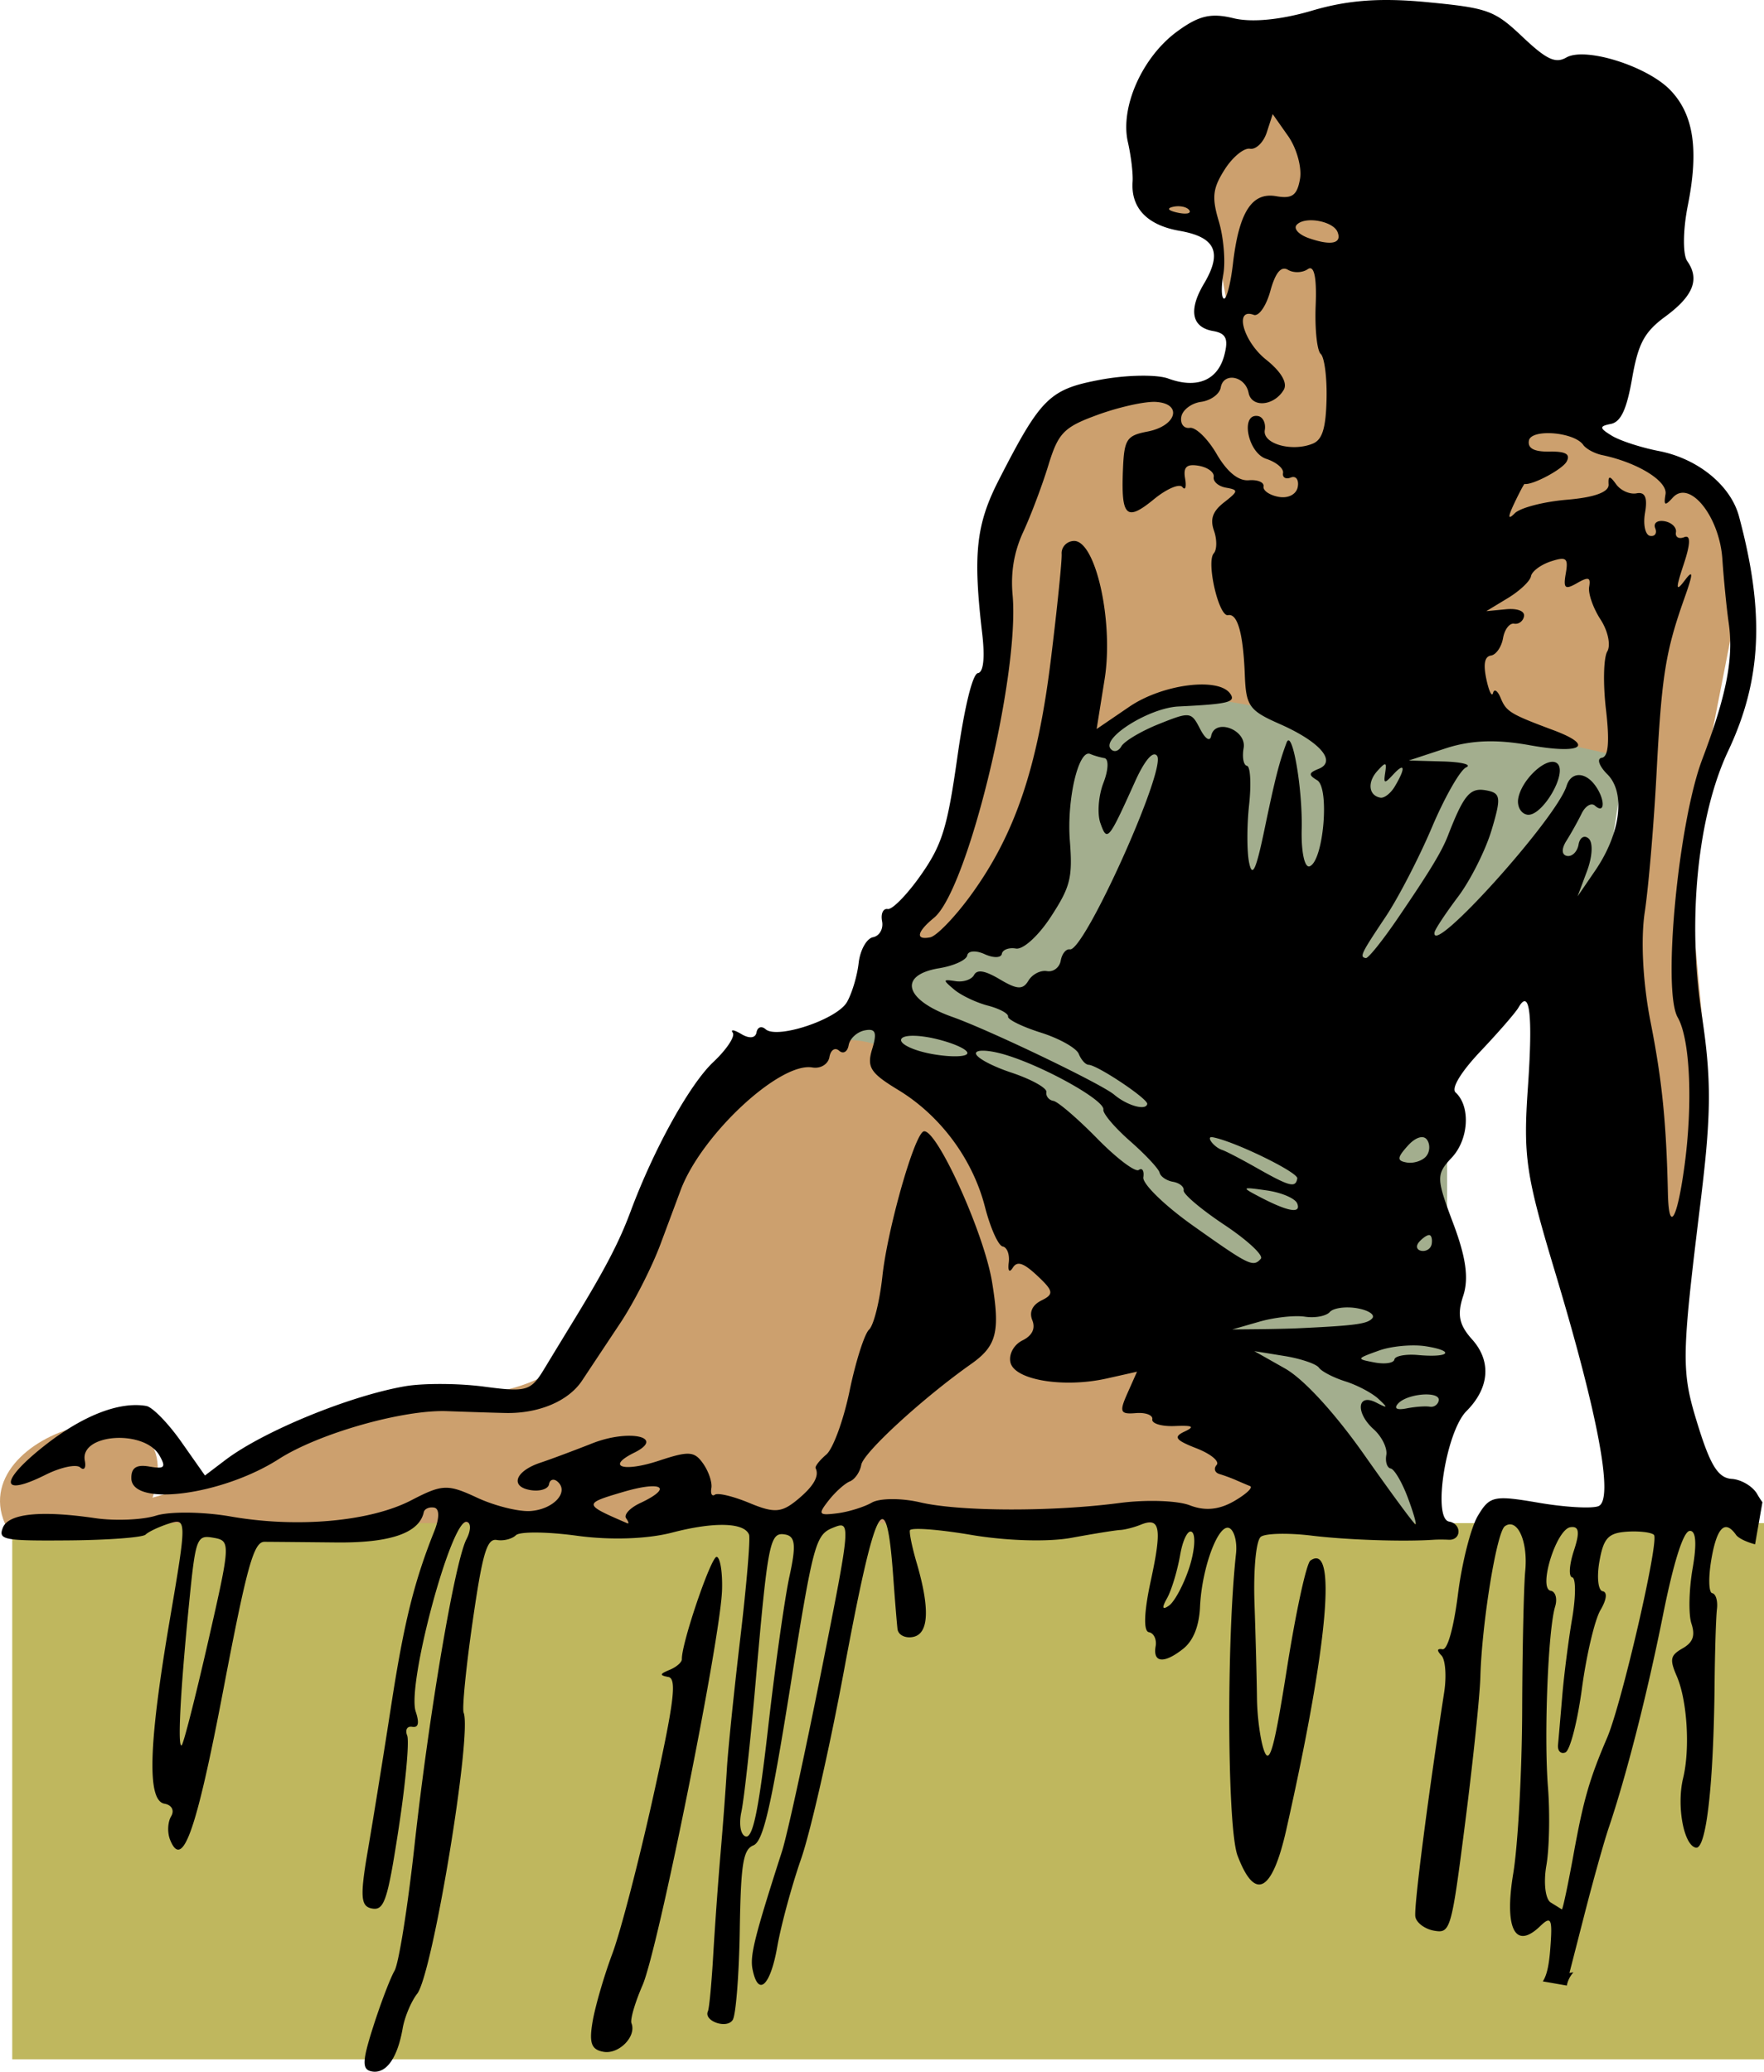
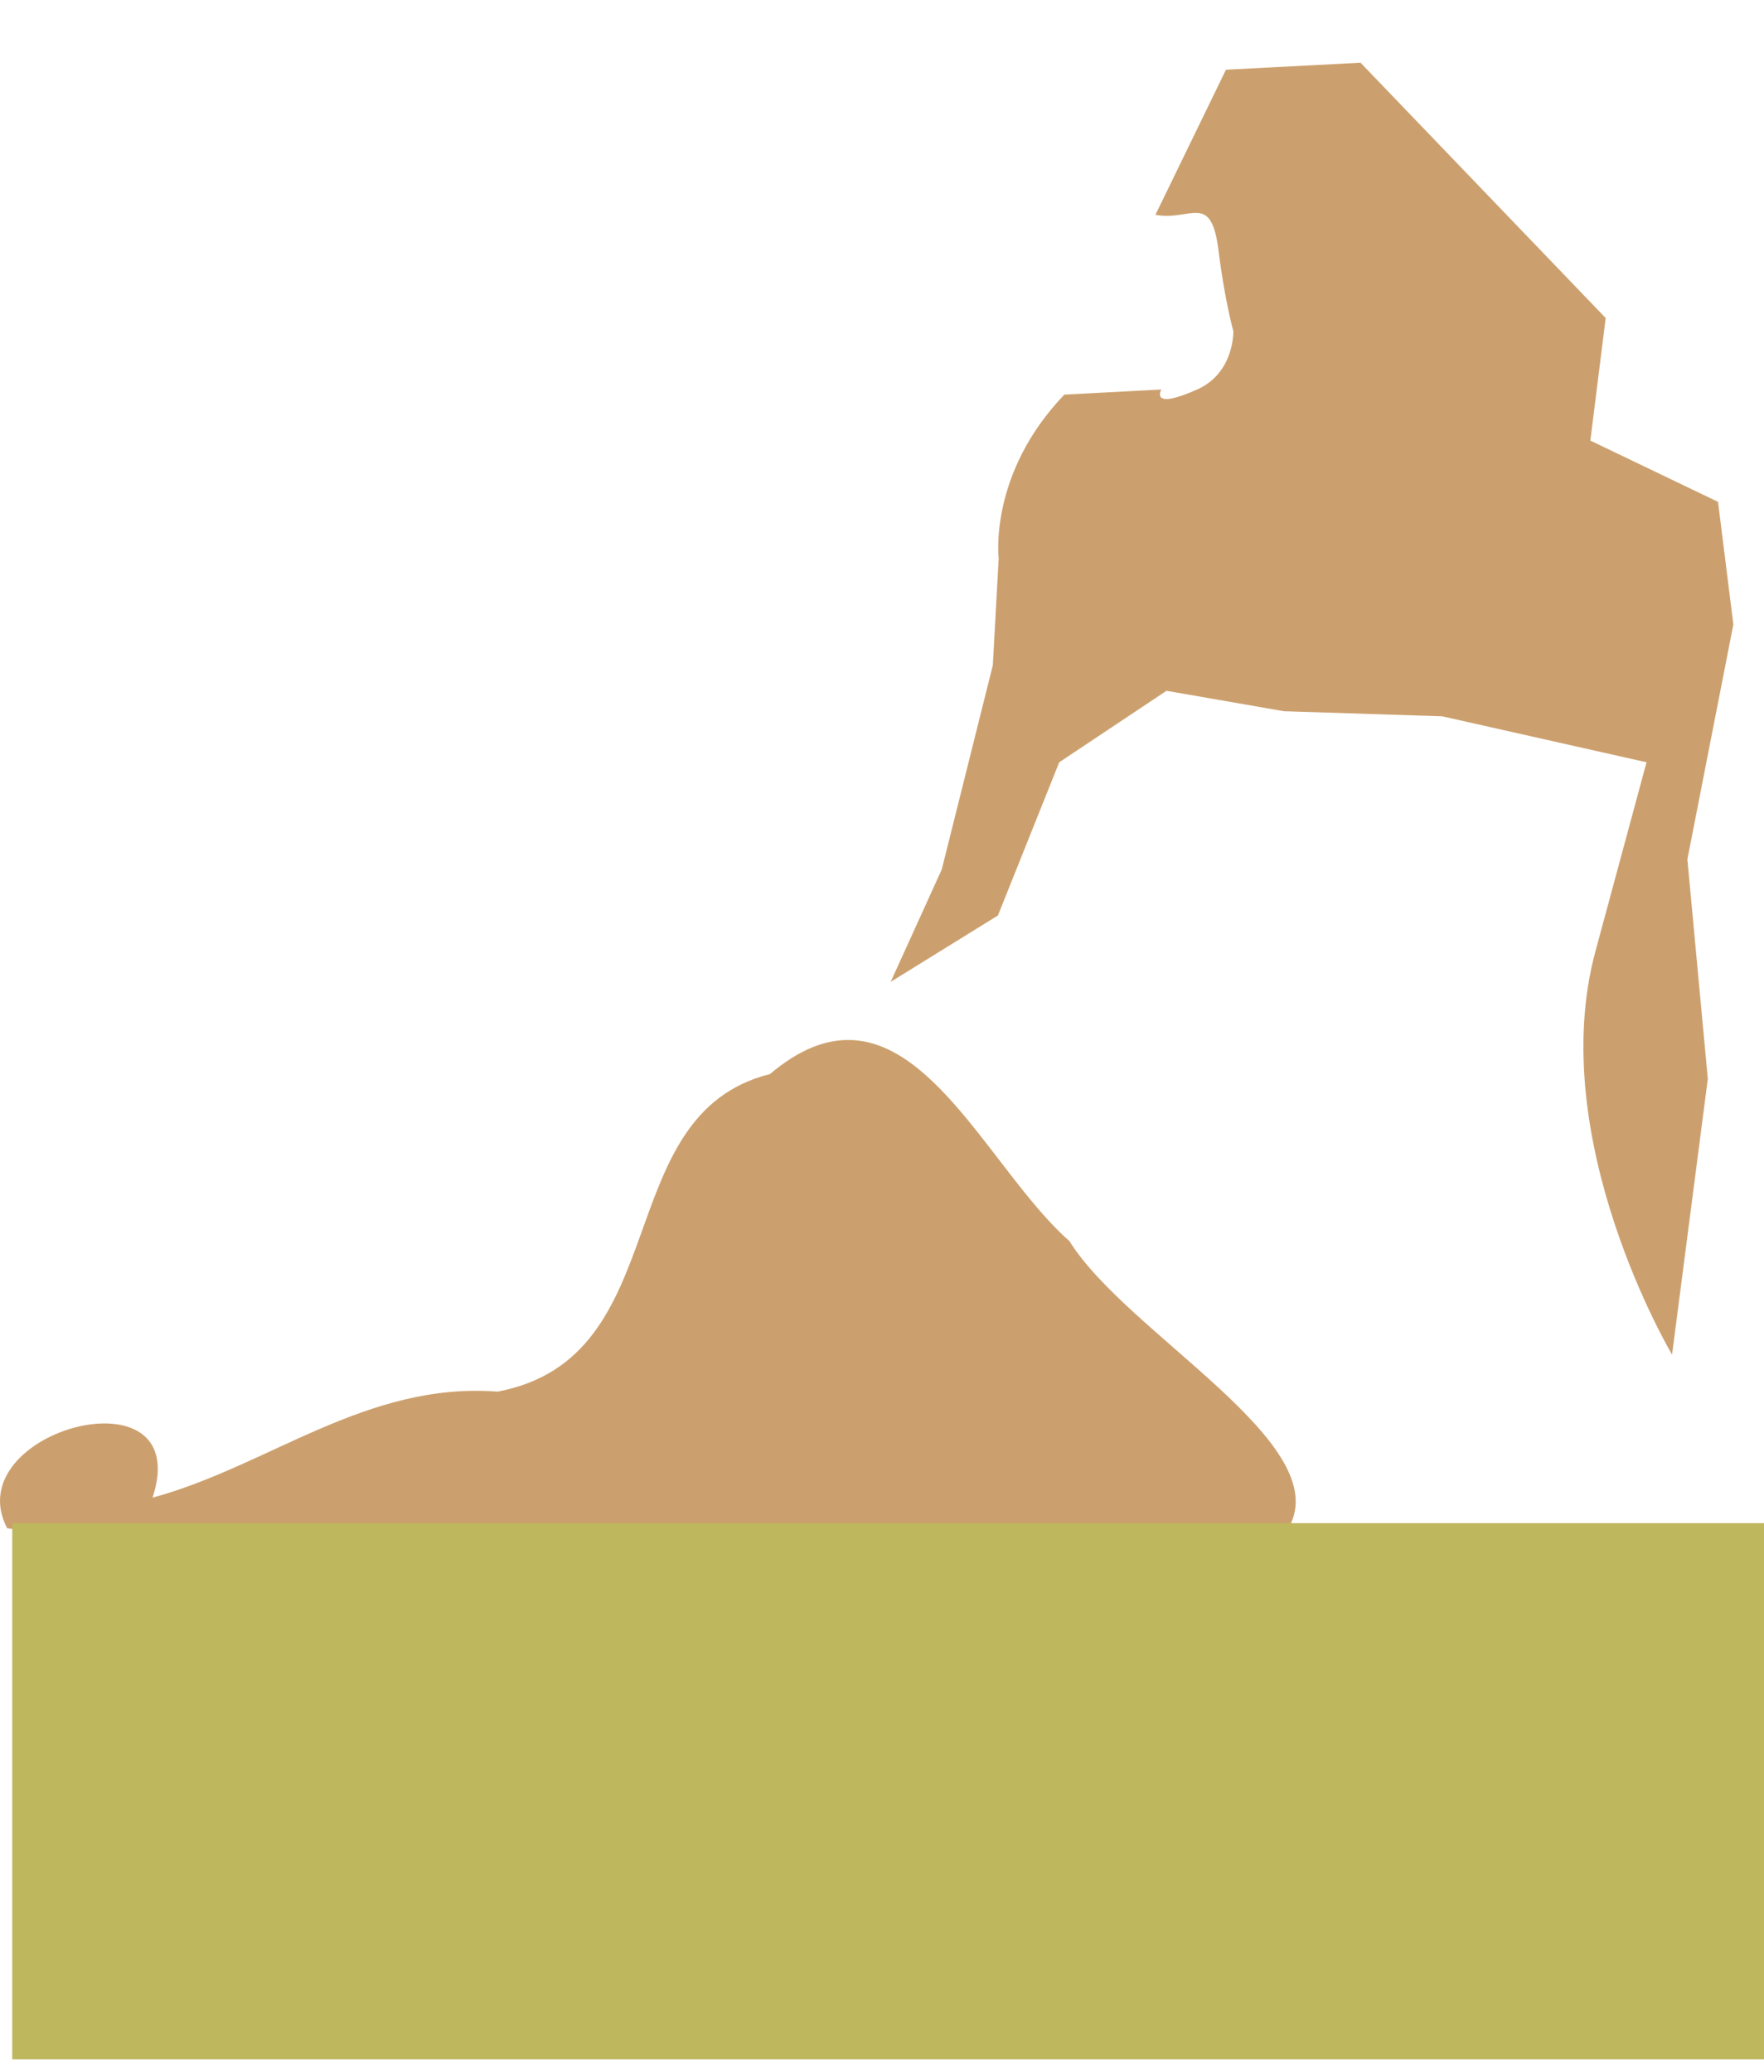
<svg xmlns="http://www.w3.org/2000/svg" xmlns:ns1="http://www.inkscape.org/namespaces/inkscape" xmlns:ns2="http://sodipodi.sourceforge.net/DTD/sodipodi-0.dtd" width="126.898mm" height="149.061mm" viewBox="0 0 449.639 528.168" id="svg17269" version="1.1" ns1:version="0.91 r13725" ns2:docname="model.svg">
  <defs id="defs17271" />
  <ns2:namedview id="base" pagecolor="#ffffff" bordercolor="#666666" borderopacity="1.0" ns1:pageopacity="0.0" ns1:pageshadow="2" ns1:zoom="0.65394027" ns1:cx="366.2467" ns1:cy="255.51927" ns1:document-units="px" ns1:current-layer="layer1" showgrid="false" fit-margin-top="0" fit-margin-left="0" fit-margin-right="0" fit-margin-bottom="0" ns1:window-width="1366" ns1:window-height="705" ns1:window-x="-8" ns1:window-y="-8" ns1:window-maximized="1" />
  <g ns1:label="Layer 1" ns1:groupmode="layer" id="layer1" transform="translate(-2124.147,-1559.968)">
-     <path style="fill:#a3ae8e;fill-opacity:1;fill-rule:evenodd;stroke:none;stroke-width:1px;stroke-linecap:butt;stroke-linejoin:miter;stroke-opacity:1" d="m 2334.738,1824.418 c 38.23,-30.584 18.35,-30.584 49.699,-37.465 l 22.938,-77.989 c 0,0 138.392,-29.055 133.04,24.467 -5.352,53.522 -7.646,34.407 -4.588,77.224 l -41.288,1.529 -1.529,41.288 0,27.526 3.823,32.113 -9.175,38.994 -42.817,-21.409 c 0,0 -67.284,-61.168 -110.102,-106.279 z" id="path18768" ns1:connector-curvature="0" ns2:nodetypes="cccscccccccc" />
    <path style="fill:#cca06e;fill-opacity:1;fill-rule:evenodd;stroke:none;stroke-width:1px;stroke-linecap:butt;stroke-linejoin:miter;stroke-opacity:1" d="m 1719.684,1291.998 -34.305,1.787 -17.977,36.992 c 9.028,1.691 14.207,-6.014 16.09,9.139 1.602,12.892 3.769,20.492 3.769,20.492 0,0 0.333,10.645 -9.234,14.906 -12.243,5.453 -9.113,0 -9.113,0 l -24.734,1.301 c -19.382,20.226 -16.733,41.731 -16.733,41.731 l -1.492,27.265 -13.02,52.072 -13.018,28.641 27.338,-16.924 15.623,-39.055 27.338,-18.225 29.941,5.207 40.355,1.301 52.072,11.717 -13.018,48.166 c -13.018,48.167 19.525,102.844 19.525,102.844 l 9.113,-70.297 -5.207,-55.978 11.717,-59.883 -3.906,-31.244 -32.545,-15.621 3.906,-31.244 z m -130.012,249.15 c -6.24,-0.173 -13.014,2.333 -20.527,8.684 -41.441,10.411 -23.501,72.306 -69.434,80.957 -33.454,-2.543 -58.266,18.963 -87.941,27.037 11.031,-33.503 -50.038,-17.178 -37.062,7.791 l 117.199,16.408 c 69.906,0.117 139.67,-11.597 209.481,-16.566 12.103,-21.396 -41.116,-49.284 -55.9,-73.029 -18.045,-15.879 -33.527,-50.665 -55.814,-51.281 z" transform="translate(751.26,283.958)" id="path18757" ns1:connector-curvature="0" ns2:nodetypes="cccscsccccccccccccsccccccccccccccccc" />
    <rect style="opacity:1;fill:#bfb75e;fill-opacity:1;fill-rule:evenodd;stroke:none;stroke-width:4.5;stroke-linecap:round;stroke-miterlimit:4;stroke-dasharray:none;stroke-opacity:1" id="rect18215" width="446.519" height="136.69" x="2127.268" y="1948.273" />
-     <path style="fill:#000000" d="m 2497.298,1561.582 c -2.448,-0.371 -5.466,-0.688 -9.356,-1.063 -11.893,-1.148 -20.254,-0.535 -29.32,2.149 -7.966,2.358 -15.415,3.083 -20.034,1.952 -5.779,-1.415 -8.873,-0.685 -14.441,3.41 -8.858,6.516 -14.534,19.293 -12.507,28.152 0.803,3.506 1.347,8.06 1.204,10.119 -0.46,6.698 3.727,11.075 11.968,12.512 9.186,1.602 10.972,5.487 6.208,13.507 -3.984,6.708 -3.138,11.083 2.33,12.036 3.313,0.578 3.968,1.978 2.877,6.157 -1.677,6.427 -6.989,8.643 -14.292,5.96 -2.917,-1.072 -10.709,-0.936 -17.312,0.304 -12.98,2.437 -15.162,4.596 -25.912,25.619 -5.763,11.27 -6.579,18.836 -4.213,38.986 0.738,6.287 0.342,9.981 -1.089,10.193 -1.359,0.203 -3.422,8.646 -5.233,21.412 -2.563,18.075 -3.899,22.361 -9.316,30.088 -3.479,4.956 -7.275,8.845 -8.439,8.643 -1.164,-0.203 -1.807,1.196 -1.431,3.112 0.376,1.915 -0.654,3.749 -2.307,4.07 -1.643,0.323 -3.294,3.285 -3.668,6.587 -0.374,3.301 -1.724,7.793 -2.995,9.976 -2.573,4.422 -17.807,9.488 -20.729,6.893 -1.03,-0.915 -2.069,-0.551 -2.307,0.811 -0.256,1.468 -1.816,1.65 -3.836,0.442 -1.872,-1.121 -2.871,-1.281 -2.219,-0.353 0.652,0.927 -1.572,4.281 -4.943,7.454 -6.051,5.697 -15.172,22.169 -21.117,38.145 -2.907,7.812 -6.551,14.786 -14.668,28.057 -1.994,3.26 -5.286,8.669 -7.315,12.021 -3.441,5.683 -4.482,5.989 -15.386,4.54 -6.431,-0.855 -15.473,-0.898 -20.096,-0.095 -14.213,2.467 -36.162,11.482 -45.844,18.829 l -5.169,3.925 -6.057,-8.616 c -3.332,-4.739 -7.335,-8.838 -8.893,-9.11 -6.922,-1.207 -16.35,2.504 -26.18,10.303 -11.343,8.999 -11.067,13.028 0.497,7.241 3.853,-1.928 7.829,-2.775 8.836,-1.88 1.008,0.895 1.54,0.123 1.179,-1.716 -1.352,-6.888 15.168,-8.049 19.013,-1.336 1.747,3.051 1.328,3.512 -2.574,2.831 -3.3,-0.575 -4.636,0.309 -4.581,3.028 0.149,7.316 23.211,4.277 37.612,-4.957 10.157,-6.512 31.567,-12.606 42.855,-12.196 5.827,0.211 12.555,0.425 14.952,0.472 8.45,0.166 16.011,-3.042 19.463,-8.254 1.92,-2.899 6.304,-9.502 9.742,-14.672 3.437,-5.17 8.044,-14.208 10.237,-20.083 2.193,-5.875 4.503,-12.065 5.132,-13.759 5.237,-14.088 25.274,-32.769 33.594,-31.318 2.075,0.362 4.032,-0.835 4.349,-2.654 0.318,-1.821 1.429,-2.549 2.47,-1.624 1.041,0.925 2.135,0.296 2.431,-1.4 0.296,-1.695 2.141,-3.395 4.097,-3.779 2.767,-0.543 3.191,0.508 1.909,4.728 -1.42,4.676 -0.503,6.123 6.645,10.465 10.747,6.53 18.971,17.626 22.098,29.817 1.372,5.351 3.404,9.887 4.516,10.081 1.113,0.194 1.81,2.038 1.545,4.096 -0.275,2.142 0.164,2.709 1.024,1.327 1.121,-1.798 2.719,-1.276 6.264,2.045 4.122,3.86 4.269,4.702 1.089,6.272 -2.369,1.171 -3.212,2.97 -2.371,5.071 0.846,2.113 -0.03,3.913 -2.501,5.133 -2.183,1.079 -3.5,3.44 -3.088,5.539 0.889,4.533 13.475,6.664 24.597,4.165 l 7.681,-1.723 -2.432,5.47 c -2.135,4.8 -1.875,5.422 2.119,5.089 2.504,-0.209 4.397,0.503 4.209,1.583 -0.187,1.08 2.384,1.85 5.716,1.71 4.626,-0.196 5.213,0.14 2.486,1.42 -2.893,1.357 -2.312,2.167 3.051,4.256 3.642,1.419 5.958,3.327 5.146,4.242 -0.812,0.914 -0.488,1.959 0.723,2.321 1.21,0.362 3.114,1.062 4.23,1.558 1.117,0.495 2.72,1.176 3.563,1.514 0.843,0.337 -0.999,2.067 -4.092,3.848 -3.837,2.207 -7.423,2.541 -11.282,1.044 -3.112,-1.207 -11.12,-1.475 -17.796,-0.596 -17.312,2.28 -40.823,2.21 -50.927,-0.153 -4.763,-1.114 -10.303,-1.086 -12.307,0.062 -2.004,1.148 -5.994,2.381 -8.866,2.738 -4.715,0.586 -4.923,0.269 -2.15,-3.275 1.689,-2.158 4.123,-4.346 5.409,-4.861 1.286,-0.515 2.595,-2.417 2.912,-4.229 0.542,-3.112 15.683,-17.014 27.988,-25.697 6.532,-4.609 7.442,-8.164 5.348,-20.923 -2.121,-12.924 -14.714,-40.333 -17.598,-38.305 -2.53,1.778 -9.094,25.133 -10.351,36.827 -0.687,6.391 -2.215,12.514 -3.396,13.622 -1.183,1.111 -3.415,8.13 -4.963,15.604 -1.548,7.473 -4.221,14.787 -5.938,16.25 -1.718,1.463 -2.943,3.03 -2.722,3.485 0.998,2.052 -0.573,4.708 -4.845,8.189 -3.883,3.164 -5.802,3.272 -12.034,0.678 -4.079,-1.698 -8.033,-2.651 -8.787,-2.121 -0.754,0.53 -1.165,-0.225 -0.914,-1.667 0.252,-1.446 -0.69,-4.256 -2.092,-6.25 -2.231,-3.173 -3.63,-3.268 -11.216,-0.76 -9.115,3.015 -13.651,1.579 -6.371,-2.016 8.109,-4.005 -1.271,-6.101 -10.68,-2.388 -4.787,1.89 -10.73,4.107 -13.207,4.928 -6.379,2.114 -7.862,6.061 -2.621,6.974 2.432,0.424 4.595,-0.24 4.81,-1.476 0.215,-1.236 1.208,-1.525 2.204,-0.641 2.987,2.652 -1.074,7.036 -6.914,7.465 -3.003,0.22 -9.139,-1.311 -13.634,-3.402 -7.511,-3.507 -8.863,-3.443 -16.764,0.66 -10.469,5.437 -29.083,7.115 -46.054,4.134 -6.957,-1.213 -15.501,-1.319 -18.989,-0.223 -3.487,1.096 -10.464,1.391 -15.507,0.653 -14,-2.046 -22.194,-1.182 -23.587,2.486 -1.158,3.049 0.237,3.312 16.915,3.176 9.997,-0.082 18.77,-0.745 19.498,-1.474 0.728,-0.728 3.413,-1.995 5.966,-2.817 4.522,-1.455 4.529,-0.827 0.237,24.314 -5.463,32.011 -5.889,46.327 -1.397,47.11 1.871,0.326 2.598,1.711 1.693,3.225 -0.874,1.46 -0.994,4.138 -0.269,5.95 3.153,7.873 6.663,-1.987 13.556,-38.092 6.051,-31.689 7.764,-37.862 10.507,-37.846 1.802,0 10.079,0.082 18.393,0.162 13.719,0.131 21.061,-2.414 22.216,-7.705 0.19,-0.869 1.376,-1.4 2.636,-1.181 1.382,0.241 1.398,2.63 0.043,6.021 -5.16,12.922 -7.745,23.397 -11.001,44.551 -1.895,12.298 -4.558,28.809 -5.91,36.691 -2.056,11.944 -1.875,14.434 1.071,14.947 3.085,0.538 3.941,-2.043 6.761,-20.428 1.775,-11.573 2.752,-22.227 2.172,-23.676 -0.58,-1.449 0,-2.449 1.268,-2.226 1.603,0.28 1.883,-0.929 0.902,-3.9 -2.274,-6.89 9.047,-49.035 12.987,-48.348 1.136,0.198 1.12,2.179 -0.037,4.401 -2.979,5.723 -9.569,44.56 -13.255,78.13 -1.723,15.698 -4.013,30.059 -5.09,31.914 -1.077,1.855 -3.522,8.268 -5.431,14.249 -2.845,8.912 -2.904,10.974 -0.318,11.425 3.627,0.632 6.5,-3.404 7.823,-10.988 0.505,-2.9 2.173,-6.873 3.705,-8.832 3.917,-5.006 14.029,-66.18 11.842,-71.641 -0.433,-1.082 0.6,-11.552 2.293,-23.27 2.528,-17.491 3.632,-21.209 6.162,-20.768 1.696,0.295 3.883,-0.252 4.867,-1.214 0.984,-0.963 8.009,-0.899 15.611,0.142 8.468,1.16 17.856,0.843 24.236,-0.819 10.695,-2.786 18.358,-2.58 19.572,0.525 0.379,0.968 -0.625,12.848 -2.228,26.399 -1.603,13.552 -3.142,28.537 -3.418,33.299 -0.277,4.763 -1.003,14.477 -1.615,21.586 -0.613,7.11 -1.453,18.772 -1.866,25.916 -0.413,7.144 -1.021,13.586 -1.351,14.316 -1.148,2.526 4.89,4.599 6.338,2.177 0.8,-1.337 1.598,-11.6 1.778,-22.809 0.271,-16.964 0.853,-20.596 3.473,-21.66 2.48,-1.006 4.471,-9.541 9.366,-40.172 5.895,-36.887 6.459,-38.994 10.916,-40.803 4.646,-1.886 4.609,-1.469 -2.98,36.664 -4.222,21.215 -8.723,41.837 -10.005,45.822 -6.968,21.653 -8.2,26.565 -7.523,30.017 1.414,7.204 4.53,4.411 6.303,-5.628 0.967,-5.544 3.712,-15.644 6.083,-22.447 2.372,-6.803 7.273,-28.313 10.893,-47.799 8.034,-43.246 10.803,-48.684 12.554,-24.65 0.444,6.091 0.952,12.312 1.126,13.825 0.177,1.521 1.949,2.433 3.967,2.037 4.045,-0.794 4.346,-7.221 0.892,-18.983 -1.081,-3.681 -1.848,-7.356 -1.706,-8.169 0.142,-0.813 7.187,-0.301 15.656,1.137 8.975,1.523 19.64,1.831 25.566,0.737 5.592,-1.032 11.161,-1.928 12.374,-1.99 1.214,-0.062 3.6,-0.677 5.304,-1.369 4.916,-1.995 5.417,0.896 2.491,14.397 -1.71,7.891 -1.884,12.779 -0.465,13.027 1.25,0.218 2.022,1.829 1.717,3.579 -0.74,4.243 2.133,4.519 6.998,0.673 2.596,-2.052 4.089,-5.759 4.318,-10.728 0.464,-10.081 4.768,-21.521 7.537,-20.028 1.218,0.656 1.956,3.555 1.641,6.441 -2.472,22.65 -2.232,70.078 0.388,77.019 4.424,11.718 8.819,9.394 12.417,-6.569 10.656,-47.283 13.001,-73.464 6.152,-68.648 -1.008,0.709 -3.681,12.97 -5.938,27.248 -3.267,20.659 -4.458,25.006 -5.842,21.285 -0.956,-2.572 -1.782,-8.621 -1.838,-13.441 -0.056,-4.821 -0.34,-15.695 -0.634,-24.165 -0.302,-8.696 0.407,-16.098 1.632,-17.001 1.193,-0.879 7.027,-1.006 12.965,-0.281 8.914,1.089 23.337,1.576 31.09,1.047 0.913,-0.062 2.635,-0.065 3.828,0 3.259,0.157 3.342,-4.064 0.091,-4.631 -4.283,-0.747 -0.8,-22.919 4.423,-28.161 5.882,-5.902 6.415,-12.74 1.426,-18.296 -3.302,-3.677 -3.837,-6.284 -2.259,-11.072 1.465,-4.441 0.728,-9.805 -2.545,-18.497 -4.355,-11.565 -4.373,-12.487 -0.36,-16.771 4.332,-4.625 4.827,-13.055 0.976,-16.594 -1.171,-1.078 1.335,-5.218 6.395,-10.566 4.577,-4.838 8.911,-9.833 9.632,-11.1 2.878,-5.059 3.688,1.823 2.394,20.389 -1.221,17.532 -0.525,22.275 6.864,46.833 11.124,36.968 15.08,58.26 11.134,59.895 -1.649,0.683 -8.512,0.292 -15.256,-0.862 -11.409,-1.959 -12.489,-1.725 -15.502,3.345 -1.781,2.997 -4.055,11.951 -5.054,19.898 -1.088,8.652 -2.672,14.307 -3.946,14.107 -1.419,-0.226 -1.511,0.301 -0.277,1.587 1.018,1.061 1.334,5.283 0.7,9.382 -4.221,27.295 -7.758,54.826 -7.349,57.215 0.265,1.55 2.416,3.155 4.781,3.567 4.166,0.726 4.414,-0.129 7.925,-27.593 1.993,-15.589 3.732,-32.26 3.863,-37.048 0.378,-13.767 4.151,-36.984 6.252,-38.477 3.16,-2.236 5.924,3.813 5.191,11.382 -0.378,3.905 -0.73,19.888 -0.781,35.514 -0.05,15.627 -1.075,34.352 -2.275,41.613 -2.329,14.083 0.476,19.606 6.842,13.473 2.852,-2.748 3.195,-1.982 2.588,5.832 -0.323,4.16 -0.889,6.734 -1.9,8.228 l 6.127,1.068 c 0.216,-1.228 0.805,-2.378 1.681,-3.393 l -1.018,0.177 3.943,-15.363 c 2.169,-8.449 4.885,-18.147 6.039,-21.554 4.518,-13.344 9.853,-34.245 13.87,-54.344 2.664,-13.327 5.136,-21.182 6.742,-21.423 1.641,-0.246 1.928,3.1 0.815,9.487 -0.946,5.427 -1.087,11.777 -0.317,14.112 1.021,3.093 0.409,4.809 -2.248,6.331 -3.144,1.801 -3.347,2.781 -1.479,7.11 2.661,6.167 3.425,18.502 1.61,25.988 -1.707,7.044 0.162,17.172 3.271,17.714 2.63,0.459 4.506,-16.046 4.753,-41.813 0.08,-8.405 0.352,-16.968 0.602,-19.029 0.25,-2.061 -0.292,-3.878 -1.209,-4.038 -0.917,-0.16 -1.004,-4.111 -0.19,-8.78 0.964,-5.53 2.243,-8.21 3.856,-8.058 l 0,6e-4 0,9e-4 c 0.733,0.078 1.537,0.733 2.41,1.975 0.599,0.841 2.66,1.833 4.851,2.405 l 1.873,-10.74 c -0.425,-0.57 -0.862,-1.242 -1.338,-2.074 -1.125,-1.965 -4.043,-3.704 -6.485,-3.864 -3.403,-0.223 -5.385,-3.32 -8.492,-13.269 -4.431,-14.189 -4.406,-16.88 0.544,-57.33 2.767,-22.608 2.811,-31.243 0.253,-48.065 -3.65,-24 -0.966,-50.486 6.777,-66.891 8.582,-18.183 9.371,-35.283 2.766,-59.838 -2.129,-7.917 -10.5,-14.733 -20.462,-16.659 -4.475,-0.865 -9.848,-2.615 -11.943,-3.889 -3.208,-1.949 -3.252,-2.423 -0.274,-3.008 2.571,-0.505 4.053,-3.676 5.439,-11.626 1.551,-8.896 3.126,-11.826 8.466,-15.753 7.141,-5.253 8.826,-9.525 5.579,-14.143 -1.155,-1.642 -1.093,-7.936 0.136,-14.083 2.869,-14.348 1.508,-23.342 -4.466,-29.523 -5.921,-6.125 -21.662,-11.051 -26.483,-8.291 -2.78,1.593 -5.041,0.526 -11.158,-5.255 -5.382,-5.087 -7.609,-6.68 -14.953,-7.792 z m -48.744,27.476 3.943,5.608 c 2.168,3.084 3.526,7.995 3.018,10.913 -0.733,4.205 -1.994,5.12 -6.086,4.406 -6.187,-1.079 -9.479,4.068 -11.005,17.215 -0.582,5.01 -1.605,9.014 -2.277,8.897 -0.672,-0.116 -0.749,-2.93 -0.17,-6.253 0.579,-3.322 0.06,-9.37 -1.155,-13.438 -1.83,-6.129 -1.573,-8.392 1.477,-13.2 2.025,-3.192 4.93,-5.585 6.458,-5.319 1.528,0.267 3.459,-1.611 4.29,-4.172 l 1.508,-4.657 z m 11.656,27.236 -9e-4,0 c 2.212,0.386 4.309,1.412 4.876,2.828 1.178,2.939 -1.644,3.544 -7.316,1.565 -2.568,-0.896 -3.967,-2.42 -3.108,-3.387 1.012,-1.142 3.337,-1.396 5.549,-1.01 z m -34.541,-3.622 c 0.732,0.157 1.332,0.467 1.623,0.881 0.582,0.828 -0.759,1.111 -2.98,0.629 -2.455,-0.533 -2.872,-1.127 -1.061,-1.509 0.819,-0.172 1.686,-0.159 2.418,0 z m 32.391,15.684 c 1.207,-0.056 1.704,3.139 1.449,9.401 -0.244,5.997 0.335,11.595 1.286,12.439 0.951,0.845 1.619,6.032 1.489,11.527 -0.177,7.408 -1.077,10.337 -3.488,11.334 -5.305,2.193 -12.872,0.069 -12.26,-3.44 0.305,-1.751 -0.464,-3.361 -1.712,-3.579 -4.587,-0.8 -2.651,9.369 2.075,10.903 2.561,0.831 4.492,2.455 4.291,3.61 -0.2,1.155 0.692,1.675 1.985,1.158 1.293,-0.518 2.091,0.548 1.774,2.368 -0.33,1.894 -2.392,2.991 -4.821,2.568 -2.335,-0.407 -4.094,-1.605 -3.909,-2.663 0.185,-1.058 -1.507,-1.766 -3.761,-1.578 -2.66,0.222 -5.537,-2.134 -8.2,-6.713 -2.257,-3.879 -5.332,-6.871 -6.833,-6.645 -1.5,0.225 -2.476,-1.034 -2.168,-2.804 0.308,-1.769 2.577,-3.494 5.041,-3.828 2.464,-0.334 4.718,-1.973 5.009,-3.645 0.699,-4.008 6.259,-2.955 7.103,1.345 0.759,3.87 6.474,3.397 8.949,-0.742 1.05,-1.756 -0.63,-4.646 -4.496,-7.724 -5.811,-4.628 -8.199,-13.293 -3.145,-11.409 1.279,0.476 3.184,-2.26 4.234,-6.083 1.291,-4.697 2.747,-6.448 4.499,-5.4 1.425,0.853 3.699,0.774 5.049,-0.174 0.203,-0.142 0.387,-0.215 0.56,-0.223 z m 64.383,42.421 c 2.3,0.471 4.39,1.366 5.261,2.604 0.723,1.028 2.895,2.201 4.829,2.606 9.046,1.895 16.706,6.625 16.152,9.975 -0.482,2.926 -0.155,3.076 1.852,0.865 4.27,-4.706 11.905,4.772 12.64,15.692 0.348,5.176 1.075,12.51 1.617,16.299 1.28,8.955 -0.543,18.327 -6.755,34.751 -6.109,16.151 -10.177,58.949 -6.252,65.769 3.181,5.528 3.912,22.008 1.693,38.158 -1.875,13.645 -3.963,16.943 -4.191,6.62 -0.398,-17.997 -1.489,-28.777 -4.412,-43.578 -1.967,-9.963 -2.549,-20.998 -1.484,-28.059 0.965,-6.4 2.319,-22.362 3.007,-35.472 1.304,-24.842 2.283,-30.967 7.149,-44.676 2.224,-6.266 2.227,-7.312 0.021,-4.371 -2.278,3.029 -2.336,2.144 -0.266,-4.087 1.779,-5.355 1.828,-7.628 0.144,-6.954 -1.376,0.551 -2.326,-0.022 -2.11,-1.248 0.216,-1.236 -1.096,-2.506 -2.916,-2.823 -1.821,-0.318 -2.886,0.481 -2.368,1.774 0.518,1.293 -0.067,2.175 -1.303,1.96 -1.236,-0.215 -1.816,-2.883 -1.286,-5.926 0.668,-3.829 0,-5.344 -2.153,-4.92 -1.716,0.337 -4.066,-0.709 -5.221,-2.316 -1.609,-2.244 -2.055,-2.23 -1.915,0.058 0.118,1.94 -3.606,3.305 -10.613,3.89 -5.936,0.495 -11.928,2.053 -13.319,3.465 -1.74,1.766 -1.787,0.992 -0.144,-2.481 1.314,-2.778 2.511,-5.029 2.658,-5.004 2.013,0.351 9.645,-3.709 10.72,-5.704 1.019,-1.891 -0.215,-2.615 -4.348,-2.548 -3.945,0.065 -5.61,-0.819 -5.266,-2.793 0.336,-1.925 4.754,-2.313 8.586,-1.527 z m -102.475,-8.21 c 5.481,0.991 3.652,6.074 -3.3,7.416 -5.405,1.044 -5.98,1.955 -6.295,9.965 -0.463,11.777 0.907,13.041 7.902,7.297 3.245,-2.665 6.514,-4.063 7.264,-3.107 0.75,0.956 1.057,-0.039 0.68,-2.209 -0.504,-2.901 0.419,-3.754 3.491,-3.218 2.298,0.401 4.012,1.684 3.808,2.851 -0.205,1.167 1.213,2.398 3.145,2.735 3.212,0.56 3.168,0.879 -0.498,3.74 -2.909,2.27 -3.617,4.253 -2.575,7.222 0.79,2.252 0.767,4.852 -0.056,5.778 -1.961,2.209 1.28,16.243 3.639,15.754 2.424,-0.503 3.868,4.657 4.275,15.262 0.304,7.914 1.119,9.058 8.886,12.483 10.285,4.536 14.635,9.559 9.916,11.45 -2.559,1.025 -2.622,1.544 -0.36,2.897 3.228,1.93 1.623,20.522 -1.893,21.93 -1.302,0.522 -2.191,-3.572 -2.052,-9.446 0.249,-10.472 -2.441,-25.851 -3.859,-22.058 -1.875,5.016 -2.922,9.128 -5.597,21.985 -2.176,10.46 -3.112,12.516 -3.932,8.664 -0.592,-2.778 -0.599,-9.419 -0.022,-14.76 0.58,-5.341 0.336,-9.836 -0.539,-9.99 -0.875,-0.153 -1.258,-2.192 -0.851,-4.526 0.818,-4.689 -7.346,-7.73 -8.278,-3.083 -0.307,1.534 -1.499,0.763 -2.84,-1.84 -2.242,-4.353 -2.543,-4.389 -10.498,-1.203 -4.505,1.805 -8.808,4.37 -9.561,5.696 -0.753,1.327 -2.001,1.577 -2.771,0.559 -2.157,-2.849 9.982,-10.378 17.303,-10.732 12.79,-0.618 14.748,-1.101 13.222,-3.273 -2.999,-4.265 -17.265,-2.421 -25.694,3.323 l -8.351,5.694 2.032,-12.681 c 2.35,-14.658 -2.272,-35.451 -7.84,-35.262 -1.815,0.062 -3.215,1.547 -3.112,3.297 0.103,1.751 -1.147,13.975 -2.776,27.167 -3.401,27.527 -9.178,44.482 -20.401,59.885 -4.056,5.567 -8.707,10.384 -10.336,10.703 -3.827,0.751 -3.409,-1.383 0.98,-4.984 8.536,-7.003 21.885,-61.854 20.031,-82.304 -0.523,-5.78 0.365,-11.008 2.74,-16.133 1.932,-4.17 4.802,-11.787 6.376,-16.925 2.547,-8.312 3.942,-9.733 12.676,-12.905 5.399,-1.961 12.027,-3.425 14.726,-3.254 0.431,0.028 0.828,0.073 1.193,0.14 z m 102.598,39.889 c 1.072,0.153 1.125,1.242 0.697,3.692 -0.668,3.83 -0.203,4.236 2.846,2.491 2.951,-1.69 3.543,-1.507 3.113,0.957 -0.292,1.674 1.016,5.412 2.903,8.309 1.887,2.897 2.658,6.562 1.711,8.144 -0.947,1.583 -1.096,8.249 -0.331,14.81 0.954,8.187 0.623,12.044 -1.055,12.296 -1.345,0.203 -0.711,2.096 1.41,4.209 4.691,4.675 3.382,15.066 -3.096,24.544 l -4.495,6.575 2.415,-6.477 c 1.373,-3.677 1.553,-7.246 0.414,-8.257 -1.102,-0.979 -2.264,-0.292 -2.581,1.528 -0.317,1.819 -1.631,3.124 -2.923,2.899 -1.405,-0.245 -1.475,-1.795 -0.172,-3.857 1.197,-1.896 2.944,-5.023 3.881,-6.951 0.938,-1.928 2.461,-2.835 3.384,-2.015 2.862,2.542 2.526,-2.299 -0.397,-5.733 -2.547,-2.99 -5.774,-2.669 -6.816,0.678 -2.615,8.412 -34.844,44.15 -33.653,37.317 0.136,-0.773 2.836,-4.848 6,-9.059 3.164,-4.212 7.007,-11.869 8.54,-17.013 2.497,-8.376 2.341,-9.432 -1.518,-10.105 -4.014,-0.7 -5.602,1.208 -9.624,11.571 -1.587,4.089 -4.686,9.192 -12.835,21.142 -3.849,5.643 -7.487,10.175 -8.085,10.071 -1.654,-0.288 -1.272,-1.08 5.044,-10.533 3.22,-4.818 8.526,-15.077 11.795,-22.797 3.268,-7.72 7.196,-14.604 8.728,-15.297 1.531,-0.693 -1.13,-1.372 -5.918,-1.506 l -8.705,-0.241 9.28,-3.059 c 6.475,-2.132 12.965,-2.39 21.47,-0.852 13.258,2.395 16.821,0.181 6.132,-3.813 -11.034,-4.122 -12.024,-4.725 -13.471,-8.23 -0.765,-1.853 -1.631,-2.427 -1.926,-1.276 -0.295,1.151 -1.068,-0.443 -1.719,-3.541 -0.807,-3.84 -0.431,-5.745 1.181,-5.987 1.301,-0.194 2.684,-2.19 3.074,-4.427 0.39,-2.237 1.664,-3.9 2.831,-3.696 1.167,0.203 2.3,-0.647 2.517,-1.893 0.231,-1.324 -1.684,-2.065 -4.61,-1.782 l -5.004,0.481 5.501,-3.333 c 3.026,-1.834 5.677,-4.341 5.892,-5.572 0.215,-1.231 2.478,-2.927 5.031,-3.77 1.49,-0.492 2.501,-0.735 3.145,-0.643 z m -2.527,51.73 c -2.854,-0.205 -8.027,4.841 -8.878,9.249 -0.392,2.036 0.621,3.935 2.258,4.221 3.757,0.655 10.403,-10.629 7.682,-13.046 -0.294,-0.261 -0.654,-0.395 -1.062,-0.424 z m -42.843,0.632 c 0.282,0.071 0.242,0.77 0.03,2.153 -0.436,2.84 -0.2,2.881 2.122,0.37 2.955,-3.196 3.121,-1.54 0.312,3.155 -1.03,1.723 -2.671,2.994 -3.644,2.824 -3.003,-0.524 -3.398,-3.922 -0.787,-6.8 1.077,-1.187 1.684,-1.767 1.967,-1.703 z m -58.533,-2.484 0,0 c 0.162,0.056 0.304,0.172 0.43,0.353 2.386,3.394 -18.6,49.949 -22.232,49.315 -0.98,-0.17 -2.032,1.122 -2.337,2.873 -0.305,1.751 -1.889,2.951 -3.514,2.667 -1.626,-0.283 -3.747,0.811 -4.717,2.432 -1.411,2.358 -2.859,2.297 -7.242,-0.306 -3.851,-2.287 -5.819,-2.623 -6.624,-1.129 -0.63,1.168 -2.743,1.872 -4.694,1.569 -3.314,-0.517 -3.339,-0.368 -0.372,2.135 1.75,1.477 5.611,3.318 8.58,4.093 2.969,0.774 5.288,2.028 5.156,2.787 -0.132,0.759 3.625,2.603 8.349,4.096 4.724,1.492 9.081,3.941 9.682,5.442 0.601,1.502 1.725,2.744 2.495,2.763 2.233,0.052 15.175,8.697 14.95,9.987 -0.31,1.776 -5.122,0.424 -8.416,-2.364 -3.275,-2.772 -31.736,-16.446 -41.289,-19.837 -12.182,-4.325 -13.872,-10.671 -3.304,-12.407 3.714,-0.61 6.923,-2.082 7.131,-3.271 0.207,-1.188 2.2,-1.33 4.428,-0.313 2.228,1.017 4.202,0.987 4.386,-0.073 0.183,-1.054 1.801,-1.668 3.593,-1.355 1.833,0.32 5.733,-3.23 8.914,-8.111 4.981,-7.643 5.56,-9.96 4.832,-19.385 -0.812,-10.532 2.234,-23.451 5.212,-22.104 0.836,0.378 2.45,0.85 3.589,1.048 1.151,0.2 1.047,2.995 -0.236,6.301 -1.268,3.268 -1.623,7.88 -0.787,10.25 1.722,4.886 2.042,4.508 8.83,-10.548 2.158,-4.785 4.079,-7.309 5.198,-6.91 z m -59.382,71.856 c 1.029,0.129 2.157,0.327 3.341,0.608 4.621,1.09 8.268,2.75 8.104,3.689 -0.164,0.939 -4.118,1.042 -8.787,0.228 -4.669,-0.814 -8.316,-2.475 -8.104,-3.689 0.164,-0.934 2.36,-1.221 5.446,-0.836 z m 18.692,4.053 c 0.946,0.2 1.972,0.473 3.041,0.812 10.066,3.196 24.779,11.52 24.382,13.797 -0.17,0.975 2.891,4.585 6.802,8.02 3.911,3.435 7.299,7.059 7.527,8.052 0.228,0.993 1.767,2.042 3.42,2.33 1.654,0.288 2.874,1.278 2.713,2.199 -0.162,0.921 4.511,4.87 10.378,8.775 5.867,3.906 10.047,7.795 9.295,8.642 -1.978,2.227 -2.907,1.772 -17.33,-8.463 -7.187,-5.1 -12.866,-10.628 -12.618,-12.289 0.248,-1.661 -0.278,-2.506 -1.172,-1.879 -0.893,0.628 -5.675,-2.995 -10.628,-8.05 -4.953,-5.055 -9.96,-9.356 -11.125,-9.559 -1.165,-0.203 -1.97,-1.216 -1.79,-2.251 0.181,-1.034 -3.857,-3.274 -8.973,-4.977 -5.115,-1.704 -9.155,-3.934 -8.976,-4.956 0.134,-0.767 2.218,-0.805 5.054,-0.205 z m 109.048,21.683 c 0.35,0.088 0.644,0.292 0.871,0.613 0.856,1.217 0.735,3.138 -0.271,4.271 -1.005,1.132 -3.212,1.819 -4.904,1.524 -2.532,-0.441 -2.486,-1.197 0.27,-4.271 1.463,-1.631 2.983,-2.4 4.033,-2.137 z m -53.801,-0.034 c 5.418,0.945 21.871,8.947 21.599,10.506 -0.433,2.486 -1.923,2.097 -10.455,-2.745 -3.83,-2.174 -7.737,-4.207 -8.686,-4.517 -2.11,-0.69 -4.286,-3.562 -2.459,-3.243 z m 13.831,13.563 c 3.745,0.532 7.232,2.027 7.75,3.32 1.083,2.704 -2.355,2.104 -9.55,-1.665 -4.784,-2.506 -4.702,-2.581 1.801,-1.655 z m 41.464,11.385 c 0.515,0.091 0.766,1.118 0.563,2.285 -0.203,1.167 -1.381,1.946 -2.617,1.73 -1.236,-0.216 -1.492,-1.244 -0.567,-2.286 0.925,-1.041 2.106,-1.819 2.621,-1.73 z m -18.432,18.654 c 2.918,0.509 4.645,1.668 3.84,2.574 -1.285,1.447 -4.316,1.847 -19.207,2.545 -1.819,0.086 -6.265,0.185 -9.879,0.221 l -6.571,0.062 6.907,-1.986 c 3.799,-1.093 9.007,-1.663 11.574,-1.271 2.567,0.393 5.422,-0.136 6.347,-1.178 0.925,-1.041 4.072,-1.477 6.99,-0.968 z m 17.55,9.697 c 7.55,1.222 5.979,2.949 -2.024,2.227 -3.161,-0.285 -5.878,0.23 -6.038,1.143 -0.159,0.911 -2.432,1.249 -5.051,0.751 -4.702,-0.896 -4.688,-0.936 1.072,-3.016 3.209,-1.159 8.629,-1.655 12.04,-1.104 z m -36.148,2.462 c 4.192,0.678 8.175,2.026 8.853,2.991 0.679,0.966 3.718,2.539 6.75,3.496 3.031,0.957 6.823,2.967 8.43,4.468 2.497,2.333 2.411,2.467 -0.593,0.926 -4.85,-2.489 -5.328,2.596 -0.639,6.799 2.08,1.865 3.534,4.814 3.231,6.556 -0.303,1.741 0.198,3.298 1.114,3.457 0.916,0.16 2.858,3.45 4.316,7.313 1.458,3.862 2.35,6.97 1.982,6.906 -0.368,-0.065 -6.232,-8.026 -13.03,-17.694 -7.518,-10.693 -15.427,-19.317 -20.195,-22.015 l -7.842,-4.434 7.623,1.231 z m 37.972,9.982 c 0.953,0.225 1.535,0.675 1.414,1.37 -0.185,1.057 -1.212,1.77 -2.284,1.584 -1.072,-0.187 -3.728,0 -5.902,0.436 -2.486,0.488 -3.299,0.039 -2.189,-1.21 1.453,-1.636 5.314,-2.51 7.898,-2.33 0.388,0.026 0.745,0.075 1.063,0.151 z m 53.643,34.89 c 1.271,0.144 2.252,0.393 2.627,0.736 1.438,1.277 -8.181,42.984 -11.935,51.747 -4.506,10.52 -6.014,15.754 -8.547,29.671 -1.433,7.869 -2.778,14.195 -2.99,14.064 -0.211,-0.131 -1.496,-0.927 -2.852,-1.77 -1.356,-0.843 -1.849,-5.073 -1.095,-9.399 0.754,-4.326 0.94,-13.318 0.408,-19.977 -1.047,-13.107 0.03,-40.192 1.829,-46.06 0.613,-1.998 0.106,-3.808 -1.127,-4.023 -3.265,-0.569 1.406,-15.659 5.016,-16.201 2.222,-0.334 2.455,1.242 0.882,6.014 -1.172,3.557 -1.359,6.605 -0.416,6.77 0.944,0.164 0.937,4.838 0,10.386 -0.946,5.548 -2.087,14.452 -2.536,19.786 -0.448,5.334 -0.934,10.965 -1.084,12.513 -0.151,1.549 0.692,2.426 1.872,1.954 1.18,-0.472 3.083,-7.824 4.228,-16.338 1.146,-8.514 3.267,-17.486 4.711,-19.94 1.601,-2.723 1.818,-4.603 0.555,-4.824 -1.138,-0.198 -1.508,-3.603 -0.817,-7.561 1.036,-5.942 2.24,-7.267 6.896,-7.609 1.551,-0.114 3.113,-0.082 4.384,0.065 z m -115.462,-0.108 c 0.134,0 0.258,0.067 0.381,0.164 0.973,0.864 0.608,5.04 -0.811,9.281 -1.418,4.241 -3.718,8.498 -5.109,9.458 -1.705,1.177 -1.859,0.558 -0.475,-1.902 1.128,-2.006 2.629,-6.968 3.337,-11.027 0.619,-3.551 1.753,-5.997 2.677,-5.974 z m -136.021,-11.437 c 1.65,0.406 0.463,1.955 -4.287,4.181 -2.611,1.224 -4.229,2.966 -3.592,3.871 0.636,0.905 0.777,1.482 0.311,1.28 -11.232,-4.848 -11.25,-4.984 -1.09,-7.981 4.376,-1.291 7.375,-1.667 8.658,-1.352 z m 32.679,12.194 c 2.572,0.448 2.812,2.759 1.098,10.579 -1.206,5.503 -3.647,22.79 -5.426,38.416 -2.382,20.927 -3.876,28.299 -5.67,27.986 -1.339,-0.234 -1.875,-3.033 -1.188,-6.221 0.687,-3.188 2.31,-17.912 3.604,-32.72 3.177,-36.374 3.645,-38.727 7.581,-38.04 z m -17.463,5.702 c -1.394,-0.243 -9.013,22.128 -8.882,26.077 0.026,0.779 -1.369,2.002 -3.101,2.718 -2.572,1.065 -2.637,1.396 -0.356,1.821 2.243,0.417 1.486,6.417 -3.857,30.523 -3.657,16.501 -8.342,34.516 -10.41,40.033 -2.067,5.517 -4.32,13.242 -5.005,17.168 -0.974,5.589 -0.374,7.29 2.772,7.838 3.929,0.685 8.449,-3.943 7.112,-7.281 -0.37,-0.925 0.9,-5.285 2.822,-9.694 3.943,-9.041 19.868,-88.227 20.264,-100.766 0.142,-4.486 -0.472,-8.283 -1.36,-8.438 z m -128.261,-4.869 c 4.399,0.767 4.373,1.295 -1.395,26.545 -3.237,14.169 -6.264,26.032 -6.723,26.363 -1.094,0.787 -0.333,-13.862 1.866,-35.957 1.695,-17.033 1.941,-17.703 6.253,-16.951 z m 261.082,87.864 a 15.443,13.699 9.89 0 1 0,0.039 l 0.021,0 c 0,-0.022 -0.021,-0.028 -0.021,-0.041 z" id="path18095" ns1:connector-curvature="0" />
  </g>
</svg>